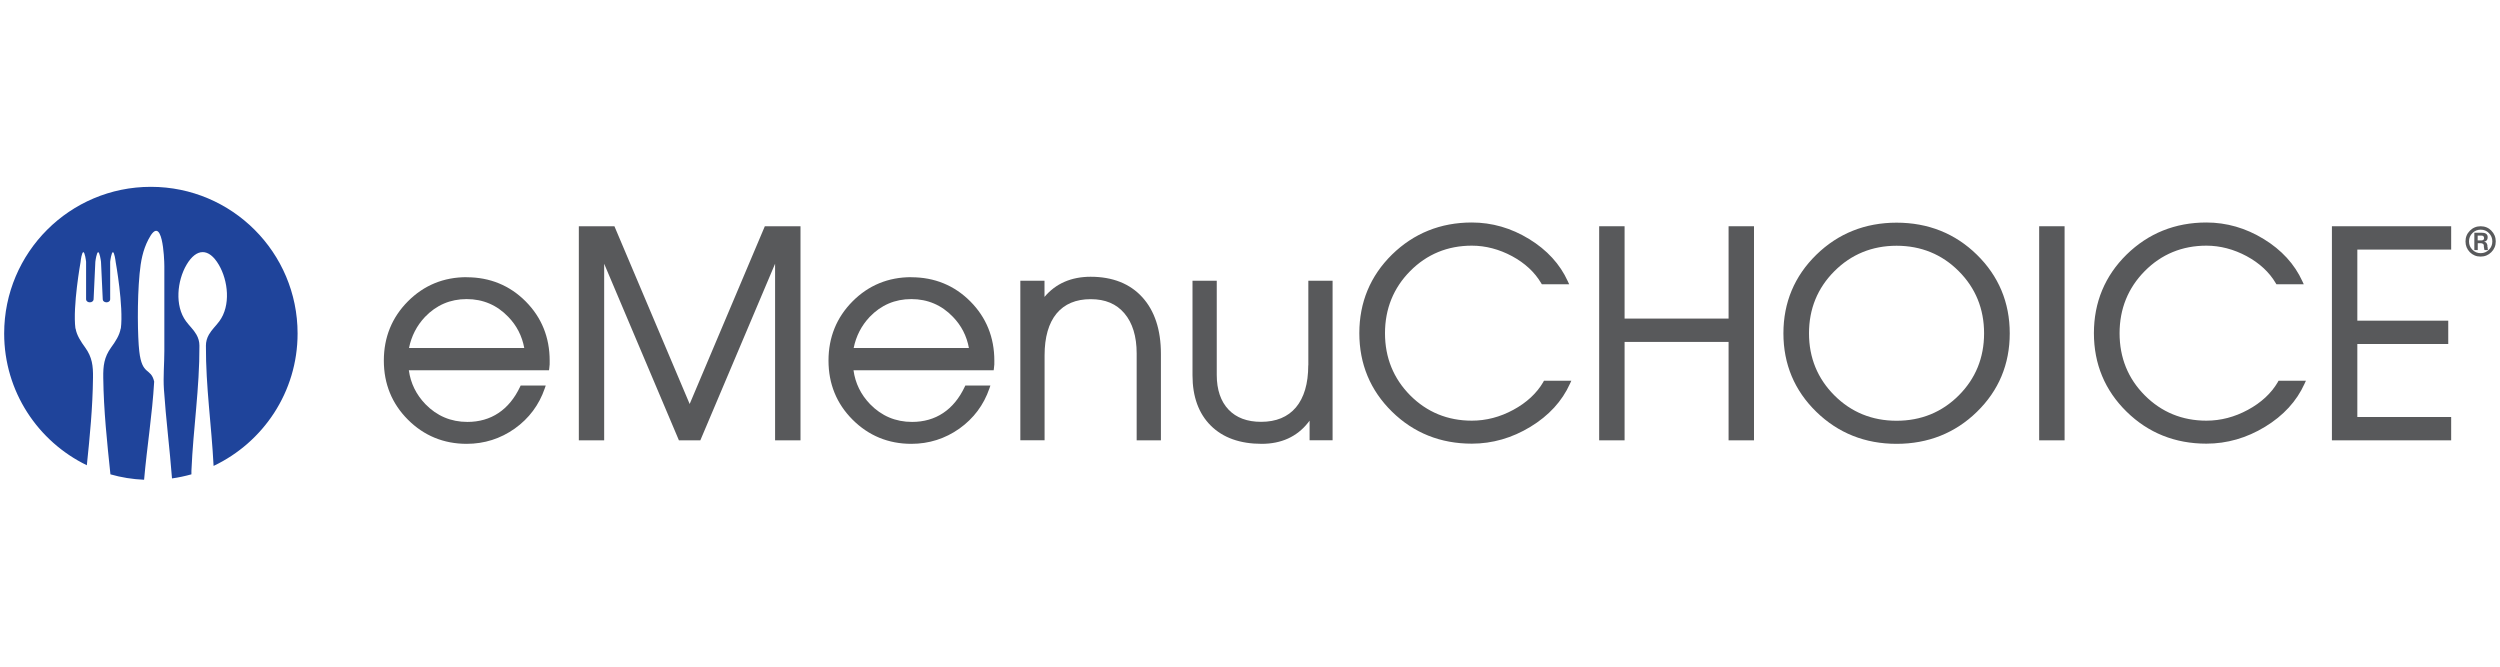
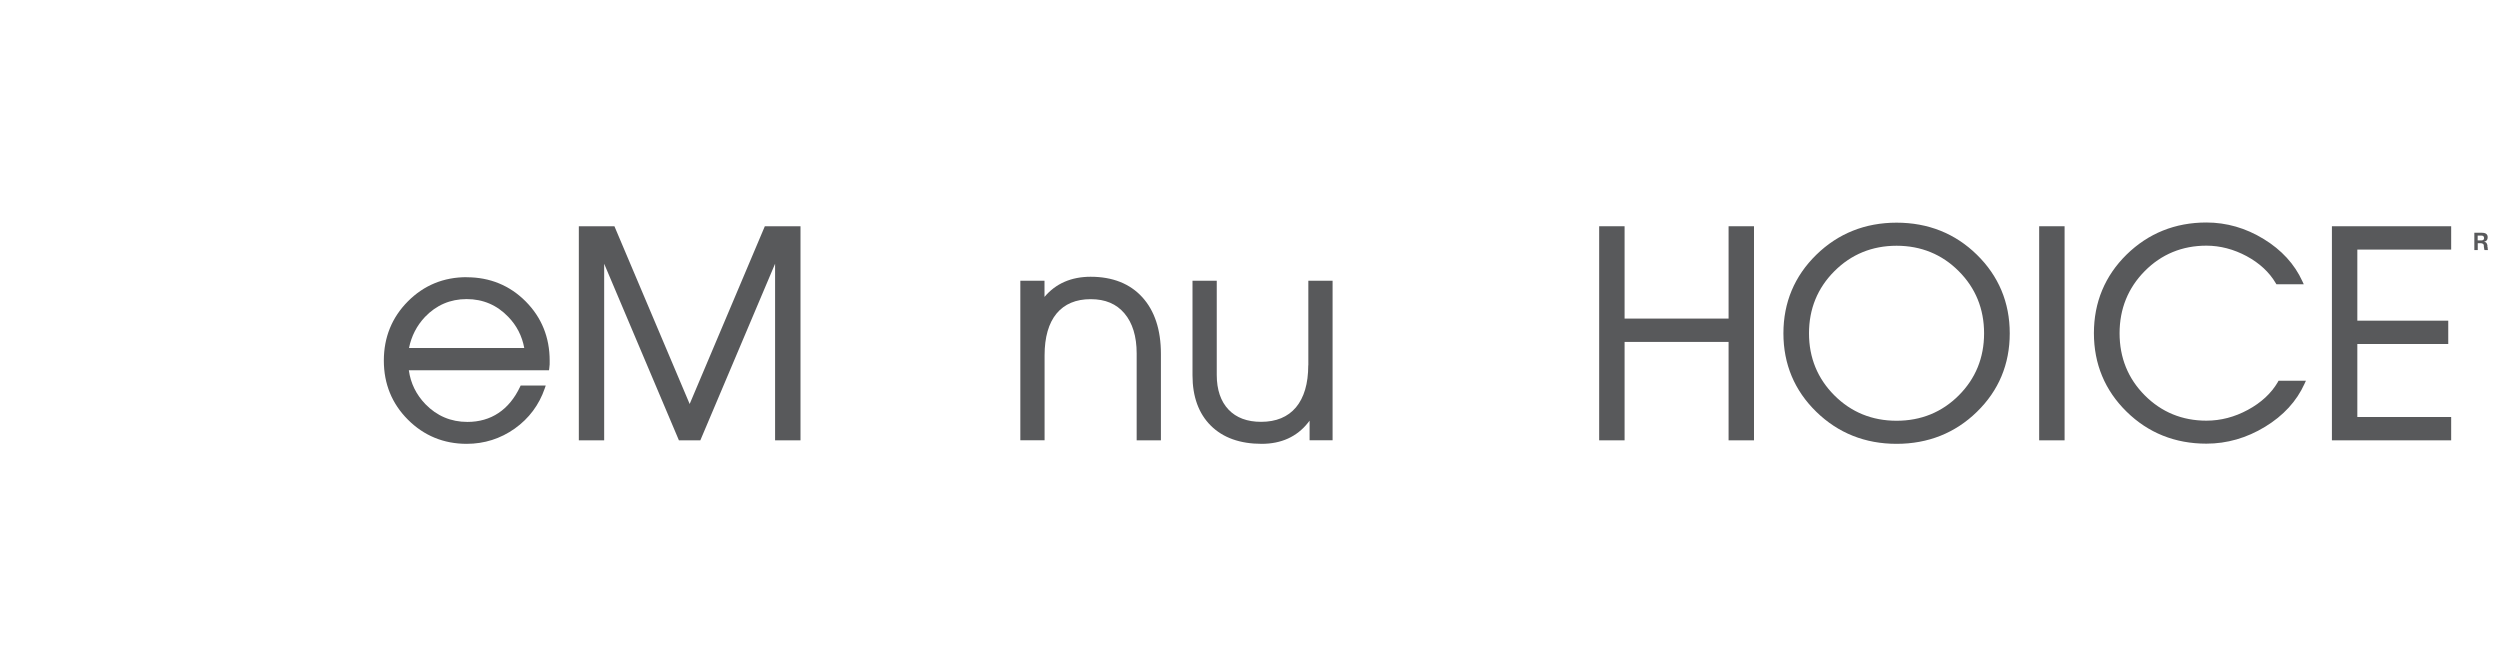
<svg xmlns="http://www.w3.org/2000/svg" id="a" viewBox="0 0 300 80">
  <defs>
    <style>.b{fill:#58595b;}.c{fill:#1f449b;fill-rule:evenodd;}</style>
  </defs>
-   <path class="c" d="M18.1,22.42C8.38,22.42,.5,30.3,.5,40.02c0,6.96,4.05,12.96,9.92,15.81,.36-3.47,.7-6.91,.74-10.51,.02-1.42-.1-2.45-.94-3.62-.51-.7-1.02-1.47-1.15-2.28h-.02c-.34-2.67,.62-7.99,.62-7.99,.01-.19,.15-1.17,.33-1.17s.31,.96,.33,1.16v4.51c0,.19,.2,.35,.45,.35s.44-.16,.45-.35l.21-4.51c.02-.2,.17-1.16,.34-1.16h0c.17,0,.32,.96,.34,1.16l.21,4.51c0,.19,.2,.35,.45,.35s.44-.16,.44-.35v-4.51c.02-.2,.16-1.16,.33-1.16s.31,.98,.33,1.17c0,0,.96,5.32,.62,7.99h-.02c-.13,.81-.64,1.58-1.15,2.28-.84,1.17-.96,2.2-.94,3.62,.05,3.97,.46,7.76,.86,11.6,1.29,.37,2.64,.59,4.04,.65,.35-3.99,.98-7.81,1.21-11.78-.4-1.72-1.45-.65-1.79-3.65-.19-1.66-.27-6.02,.04-9.29,.14-1.49,.38-2.81,1.06-4.12,1.69-3.3,1.91,2.29,1.91,3.21v10.18c0,1.53-.15,3.07-.05,4.59,.24,3.58,.69,7.07,.97,10.7,.8-.11,1.57-.28,2.33-.49,0-.14,0-.27,0-.42,.22-5.16,.98-9.85,.96-15.02,0-.48-.13-.93-.36-1.33-.35-.61-.83-1.03-1.25-1.6-1.38-1.87-1.06-4.87,.07-6.79,1.19-2.01,2.68-2.01,3.86,0,1.13,1.91,1.46,4.91,.07,6.79-.42,.57-.9,.99-1.25,1.6-.23,.4-.36,.85-.36,1.33-.02,4.96,.67,9.5,.92,14.43,5.95-2.82,10.08-8.87,10.08-15.89,0-9.72-7.88-17.6-17.6-17.6Z" />
  <g>
    <path class="b" d="M56,33.26c-2.76,0-5.13,.97-7.05,2.9-1.92,1.93-2.89,4.32-2.89,7.11s.97,5.17,2.89,7.09c1.92,1.92,4.29,2.9,7.05,2.9,2.12,0,4.06-.62,5.77-1.83,1.71-1.22,2.92-2.84,3.6-4.82l.12-.35h-3.01l-.07,.15c-.65,1.38-1.52,2.44-2.59,3.15-1.06,.71-2.32,1.07-3.73,1.07-1.98,0-3.67-.72-5.04-2.13-1.11-1.15-1.78-2.52-1.99-4.07h16.82l.03-.22c.05-.31,.06-.63,.05-.93,0-2.8-.97-5.19-2.88-7.11-1.91-1.92-4.3-2.9-7.08-2.9Zm0,2.63c1.96,0,3.64,.72,4.99,2.13,1.02,1.05,1.66,2.31,1.92,3.74h-13.83c.29-1.43,.93-2.68,1.92-3.73,1.36-1.42,3.04-2.14,4.99-2.14Z" />
    <polygon class="b" points="82.76 48.48 73.73 27.15 69.46 27.15 69.46 52.84 72.5 52.84 72.5 31.65 81.47 52.84 84.04 52.84 93.01 31.65 93.01 52.84 96.06 52.84 96.06 27.15 91.78 27.15 82.76 48.48" />
-     <path class="b" d="M109.36,33.26c-2.76,0-5.13,.97-7.05,2.9-1.92,1.93-2.89,4.32-2.89,7.11s.97,5.17,2.89,7.09c1.92,1.92,4.29,2.9,7.05,2.9,2.12,0,4.06-.62,5.77-1.83,1.71-1.22,2.92-2.84,3.6-4.82l.12-.35h-3.01l-.07,.15c-.65,1.38-1.52,2.44-2.59,3.15-1.06,.71-2.32,1.07-3.73,1.07-1.98,0-3.67-.72-5.04-2.13-1.11-1.15-1.78-2.52-1.99-4.07h16.82l.03-.22c.05-.31,.06-.63,.05-.93,0-2.8-.97-5.19-2.88-7.11-1.91-1.92-4.3-2.9-7.08-2.9Zm0,2.63c1.96,0,3.64,.72,4.99,2.13,1.02,1.05,1.66,2.31,1.92,3.74h-13.83c.29-1.43,.93-2.68,1.92-3.73,1.36-1.42,3.04-2.14,4.99-2.14Z" />
    <path class="b" d="M130.89,33.21c-2.34,0-4.21,.82-5.55,2.42v-1.94h-2.9v19.14h2.91v-10.19c0-2.18,.49-3.87,1.44-5.02,.95-1.14,2.32-1.72,4.09-1.72s3.09,.57,4.05,1.7c.97,1.14,1.47,2.76,1.47,4.8v10.44h2.91v-10.38c0-2.88-.75-5.16-2.23-6.79-1.48-1.63-3.57-2.46-6.21-2.46Z" />
    <path class="b" d="M156.99,43.84c0,2.19-.5,3.88-1.48,5.05-.97,1.15-2.38,1.73-4.18,1.73-1.67,0-2.98-.49-3.91-1.47-.93-.98-1.41-2.38-1.41-4.15v-11.31h-2.91v11.36c0,2.55,.74,4.58,2.2,6.03,1.46,1.45,3.51,2.18,6.1,2.18,2.35,0,4.22-.85,5.55-2.52,.07-.09,.13-.17,.2-.26v2.35h2.76v-19.14h-2.91v10.14Z" />
-     <path class="b" d="M185.19,45.85c-.79,1.35-2,2.47-3.59,3.33-1.6,.87-3.27,1.3-4.98,1.3-2.9,0-5.39-1.02-7.4-3.04-2-2.02-3.02-4.52-3.02-7.45s1.02-5.44,3.02-7.46c2-2.02,4.49-3.05,7.4-3.05,1.65,0,3.28,.43,4.83,1.26,1.55,.84,2.72,1.93,3.49,3.24l.08,.13h3.28l-.17-.37c-.93-2.04-2.49-3.75-4.64-5.06-2.15-1.32-4.46-1.98-6.87-1.98-3.75,0-6.97,1.3-9.58,3.85-2.6,2.56-3.92,5.73-3.92,9.43s1.32,6.87,3.92,9.42c2.6,2.55,5.82,3.84,9.58,3.84,2.46,0,4.83-.68,7.03-2.02,2.21-1.34,3.8-3.08,4.74-5.16l.17-.37h-3.28l-.08,.13Z" />
    <polygon class="b" points="207.43 38.23 194.95 38.23 194.95 27.15 191.9 27.15 191.9 52.84 194.95 52.84 194.95 41.03 207.43 41.03 207.43 52.84 210.48 52.84 210.48 27.15 207.43 27.15 207.43 38.23" />
    <path class="b" d="M227.59,26.72c-3.77,0-7.02,1.3-9.63,3.85-2.62,2.56-3.95,5.73-3.95,9.43s1.33,6.87,3.95,9.42c2.62,2.55,5.86,3.84,9.63,3.84s7.03-1.29,9.64-3.84c2.62-2.55,3.94-5.72,3.94-9.42s-1.33-6.87-3.94-9.43c-2.61-2.56-5.86-3.85-9.64-3.85Zm0,23.77c-2.93,0-5.44-1.02-7.46-3.04-2.02-2.02-3.05-4.52-3.05-7.45s1.02-5.43,3.05-7.46c2.02-2.02,4.53-3.05,7.46-3.05s5.45,1.03,7.46,3.05c2.02,2.02,3.04,4.53,3.04,7.46s-1.02,5.43-3.04,7.45c-2.02,2.02-4.53,3.04-7.46,3.04Z" />
    <rect class="b" x="244.7" y="27.15" width="3.05" height="25.69" />
    <path class="b" d="M273.34,45.85c-.79,1.35-2,2.47-3.59,3.33-1.6,.87-3.27,1.3-4.98,1.3-2.9,0-5.39-1.02-7.4-3.04-2.01-2.02-3.02-4.52-3.02-7.45s1.02-5.44,3.02-7.46c2-2.02,4.49-3.05,7.4-3.05,1.65,0,3.28,.43,4.83,1.26,1.55,.84,2.72,1.93,3.49,3.24l.08,.13h3.28l-.17-.37c-.93-2.04-2.49-3.75-4.64-5.06-2.15-1.32-4.46-1.98-6.87-1.98-3.75,0-6.97,1.3-9.58,3.85-2.6,2.56-3.92,5.73-3.92,9.43s1.32,6.87,3.92,9.42c2.6,2.55,5.82,3.84,9.58,3.84,2.46,0,4.83-.68,7.03-2.02,2.21-1.34,3.8-3.08,4.74-5.16l.17-.37h-3.28l-.08,.13Z" />
    <polygon class="b" points="279.83 52.84 294.14 52.84 294.14 50.04 282.88 50.04 282.88 41.28 293.79 41.28 293.79 38.48 282.88 38.48 282.88 29.95 294.14 29.95 294.14 27.15 279.83 27.15 279.83 52.84" />
-     <path class="b" d="M298.97,27.68c-.35-.35-.78-.53-1.29-.53s-.94,.18-1.29,.53c-.35,.35-.53,.78-.53,1.29s.18,.94,.52,1.29c.35,.35,.78,.53,1.29,.53s.94-.18,1.29-.53c.35-.35,.53-.78,.53-1.29s-.18-.94-.53-1.29Zm-.3,2.29c-.27,.27-.6,.41-.99,.41s-.72-.14-.99-.41-.41-.6-.41-1,.14-.73,.41-1c.27-.27,.6-.41,.99-.41s.72,.13,.99,.41c.27,.27,.41,.6,.41,1s-.14,.73-.41,1Z" />
    <path class="b" d="M298.49,29.64v-.19c-.02-.13-.06-.23-.13-.31-.07-.08-.16-.12-.26-.12h-.02c.11-.03,.19-.07,.26-.12,.12-.09,.18-.24,.18-.44,0-.18-.06-.31-.18-.4-.12-.09-.3-.13-.54-.13h-.88v2.08h.41v-.83h.3c.13,0,.23,.02,.31,.07,.08,.05,.12,.11,.12,.2v.13c.02,.16,.03,.27,.05,.33,.01,.06,.03,.1,.05,.1h.4s-.03-.06-.03-.12c0-.05-.02-.14-.02-.25Zm-.48-.87c-.05,.05-.13,.08-.23,.08h-.46v-.58h.46c.1,0,.17,.02,.23,.08,.05,.05,.08,.12,.08,.22s-.03,.17-.08,.21Z" />
  </g>
</svg>